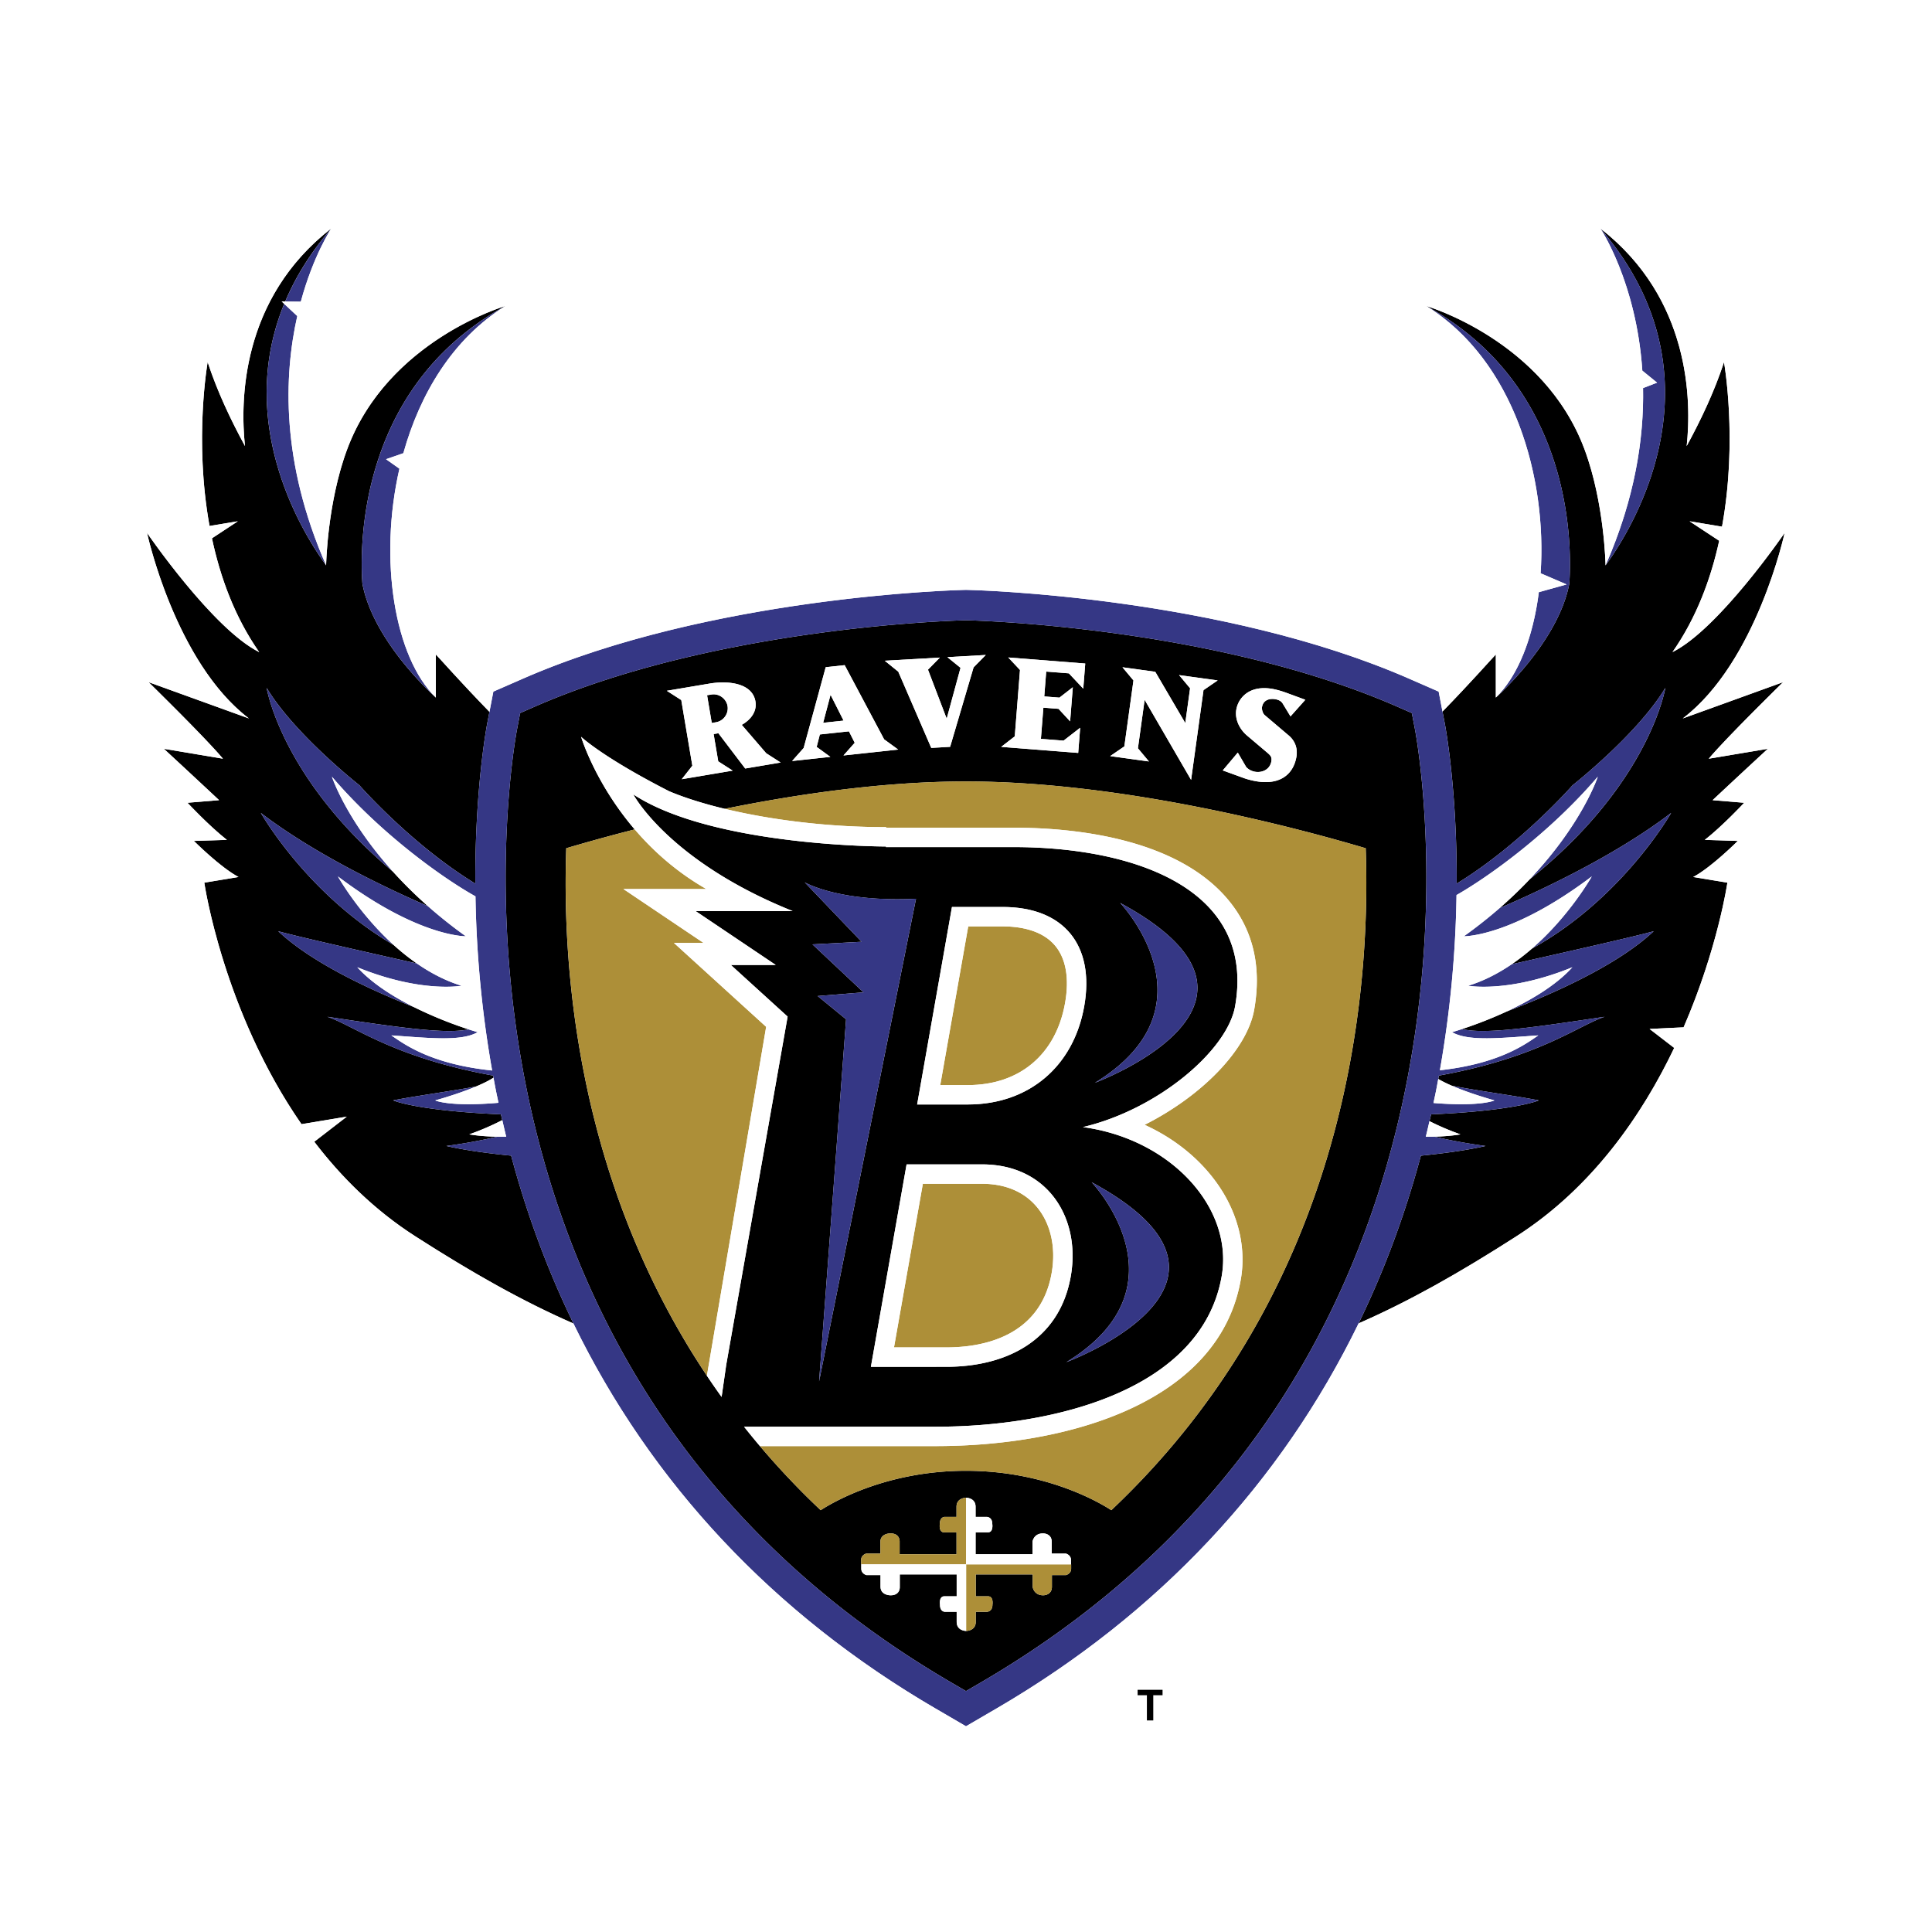
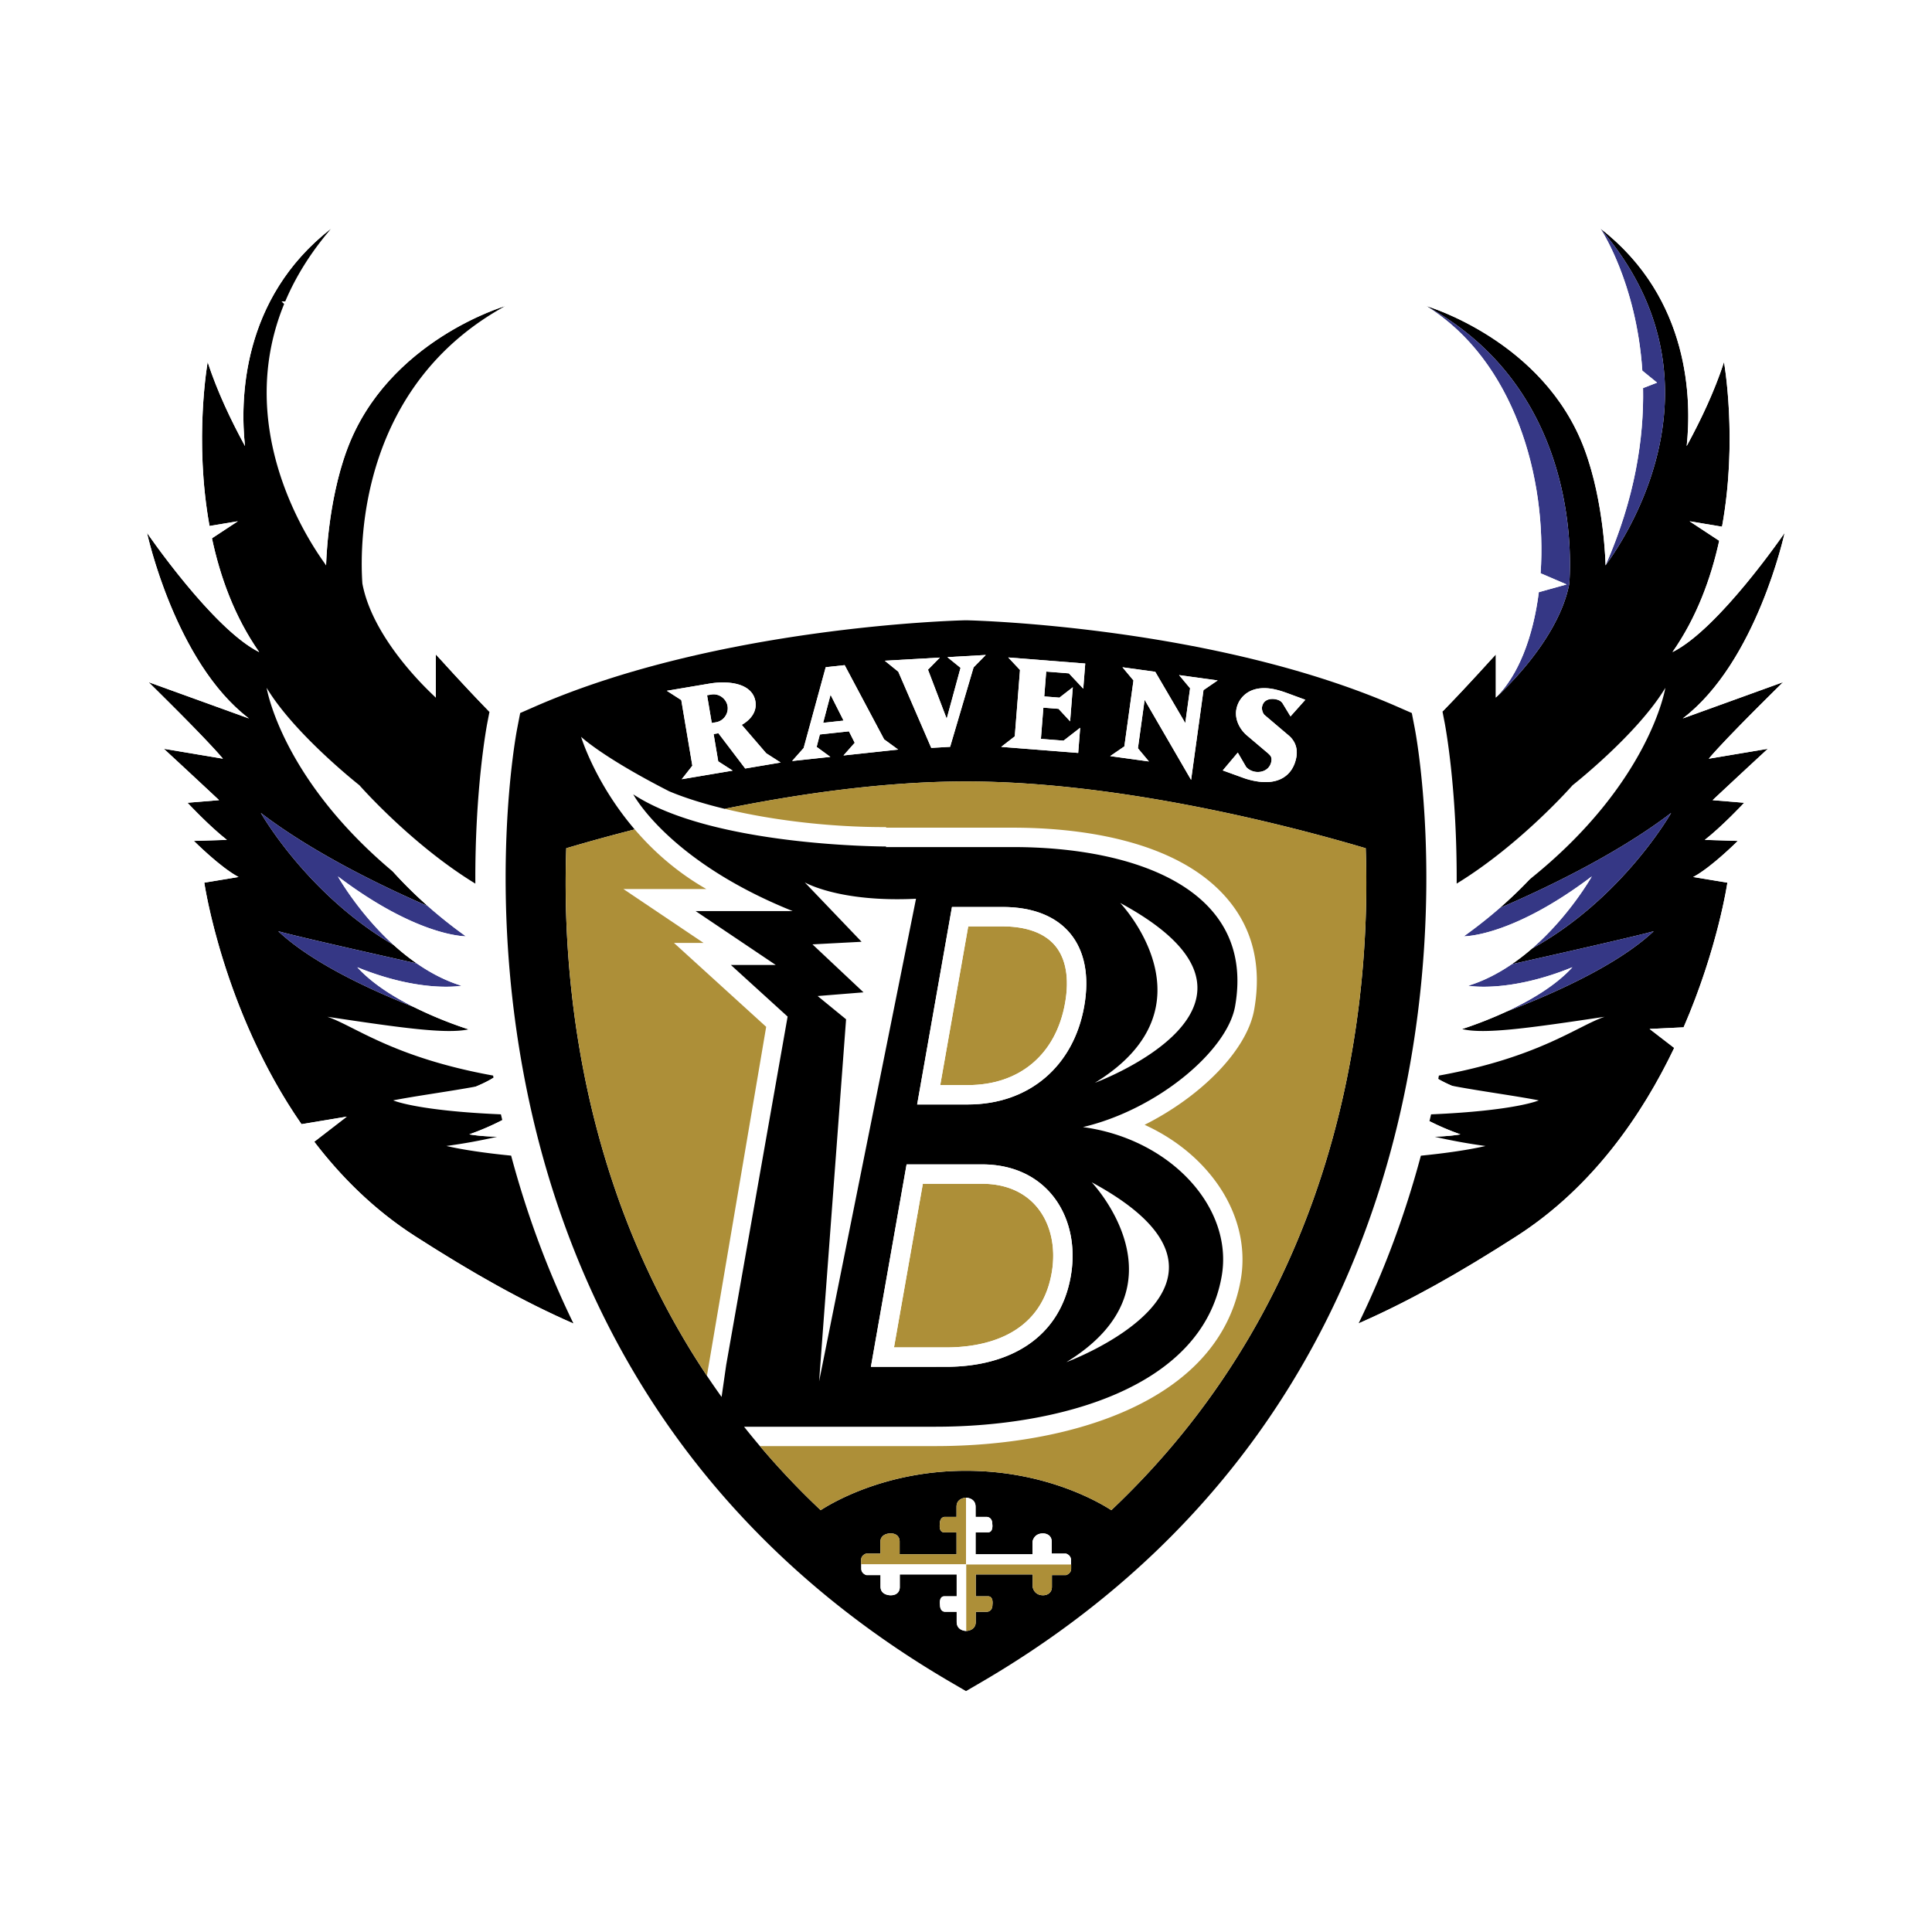
<svg xmlns="http://www.w3.org/2000/svg" width="2500" height="2500" viewBox="0 0 192.756 192.756">
  <g fill-rule="evenodd" clip-rule="evenodd">
-     <path fill="#fff" d="M0 0h192.756v192.756H0V0z" />
-     <path d="M115.062 171.648h-.636v-2.515h-.926v-.541h2.488v.541h-.926v2.515z" />
    <path d="M165.328 38.177l-1.4.542c.096 5.009-.801 10.998-3.74 17.685 2.848-3.886 12.068-18.98-.514-33.606 0 0 3.592 5.344 4.182 14.181l1.472 1.198zM153.707 57.195l2.596 1.115-2.773.771c-.572 4.513-2.066 8.356-4.289 10.514 0 0 6.234-5.488 7.33-11.375.316-4.549.021-19.859-14.264-27.688 8.787 5.467 12.045 17.166 11.4 26.663zM146.482 98.348s4.021.752 10.395-1.845c-1.701 1.87-4.279 3.36-6.609 4.438 4.48-1.701 11.066-4.592 14.725-8.035-1.721.491-9.668 2.286-14.162 3.292-1.319.9-2.772 1.663-4.349 2.15zM152.838 94.645c9.076-5.025 13.891-13.54 13.891-13.54-5.658 4.326-13.273 7.849-17.105 9.487a47.84 47.84 0 0 1-3.574 2.82s4.738.095 12.764-5.972c-.002.001-2.21 3.94-5.976 7.205zM46.479 93.413a47.103 47.103 0 0 1-3.787-3.008c-3.952-1.709-11.218-5.131-16.668-9.299 0 0 4.59 8.118 13.256 13.18-3.516-3.188-5.566-6.844-5.566-6.844 8.025 6.065 12.765 5.971 12.765 5.971zM35.649 96.503c6.375 2.597 10.395 1.845 10.395 1.845-1.619-.5-3.111-1.293-4.458-2.225-4.544-1.018-12.148-2.737-13.827-3.216 3.355 3.158 9.174 5.851 13.572 7.587-2.065-1.031-4.205-2.367-5.682-3.991z" fill="#fff" />
-     <path d="M143.496 107.65l.064-.34c10-1.812 13.859-4.975 16.535-5.867-7.479 1.119-12.01 1.766-14.221 1.223-.627.207-1.004.312-1.004.312 1.65.955 4.873.576 8.605.324-1.383.961-3.998 2.832-9.818 3.479a109.806 109.806 0 0 0 1.66-17.481c3.244-1.847 9.316-6.211 14.096-11.812 0 0-1.535 4.7-6.824 10.267 12.045-9.629 13.561-19.129 13.561-19.129-2.777 4.628-9.258 9.719-9.258 9.719s-5.176 5.912-11.561 9.812c.047-9.398-1.115-15.613-1.193-16.025l-.221-1.141-.382-1.991-2.922-1.278c-18.717-8.188-43.066-8.844-44.094-8.868l-.141-.003-.141.003c-1.027.024-25.377.679-44.093 8.868L49.222 69l-.389 2.018-.215 1.113c-.079.412-1.241 6.629-1.194 16.028-6.388-3.9-11.566-9.815-11.566-9.815s-6.48-5.091-9.256-9.719c0 0 1.439 9.005 12.627 18.366-4.719-5.226-6.116-9.503-6.116-9.503 4.896 5.737 11.147 10.177 14.326 11.942.083 5.075.526 10.988 1.662 17.375-5.98-.621-8.649-2.529-10.051-3.502 3.732.252 6.955.631 8.606-.324 0 0-.339-.096-.904-.279-2.257.488-6.761-.156-14.096-1.256 2.676.893 6.535 4.055 16.541 5.867l.039.211c.073.396.145.791.224 1.191.087.441.183.875.275 1.312-4.902.426-6.312-.236-6.312-.236 1.627-.463 3.009-.943 4.071-1.389-2.54.475-6.167.965-8.266 1.385 0 0 2.323 1.033 10.749 1.393.043.193.091.383.136.576.127.557.257 1.113.393 1.666-.303 0-.598-.002-.885-.01a55.796 55.796 0 0 1-5.085.924c1.609.373 3.899.715 6.459.967 1.575 5.881 3.652 11.475 6.221 16.75 7.764 15.939 19.977 28.99 36.105 38.398l3.057 1.783 3.058-1.783c16.135-9.41 28.35-22.469 36.113-38.416 2.566-5.27 4.641-10.857 6.213-16.732 2.557-.252 4.846-.594 6.453-.967a55.846 55.846 0 0 1-5.107-.93c-.277.01-.562.014-.857.016.129-.518.25-1.039.369-1.562.053-.227.109-.451.16-.68 8.422-.359 10.744-1.393 10.744-1.393-2.217-.443-6.135-.965-8.68-1.465 1.084.467 2.537.979 4.26 1.469 0 0-1.365.643-6.086.256.094-.443.191-.885.279-1.332.07-.356.133-.709.199-1.063zm-3.176.477c-2.258 11.451-6.389 21.941-12.279 31.182-7.369 11.561-17.508 21.156-30.135 28.521l-1.528.891-1.528-.891c-12.626-7.365-22.765-16.961-30.135-28.521-5.891-9.24-10.022-19.73-12.28-31.182-3.833-19.437-.963-34.777-.839-35.421l.302-1.566 1.46-.64c18.175-7.951 41.945-8.59 42.948-8.614l.071-.001.071.001c1.002.024 24.774.663 42.948 8.614l1.461.64.303 1.566c.123.644 2.994 15.984-.84 35.421z" fill="#fff" />
+     <path d="M143.496 107.65l.064-.34c10-1.812 13.859-4.975 16.535-5.867-7.479 1.119-12.01 1.766-14.221 1.223-.627.207-1.004.312-1.004.312 1.65.955 4.873.576 8.605.324-1.383.961-3.998 2.832-9.818 3.479a109.806 109.806 0 0 0 1.66-17.481c3.244-1.847 9.316-6.211 14.096-11.812 0 0-1.535 4.7-6.824 10.267 12.045-9.629 13.561-19.129 13.561-19.129-2.777 4.628-9.258 9.719-9.258 9.719s-5.176 5.912-11.561 9.812c.047-9.398-1.115-15.613-1.193-16.025l-.221-1.141-.382-1.991-2.922-1.278l-.141-.003-.141.003c-1.027.024-25.377.679-44.093 8.868L49.222 69l-.389 2.018-.215 1.113c-.079.412-1.241 6.629-1.194 16.028-6.388-3.9-11.566-9.815-11.566-9.815s-6.48-5.091-9.256-9.719c0 0 1.439 9.005 12.627 18.366-4.719-5.226-6.116-9.503-6.116-9.503 4.896 5.737 11.147 10.177 14.326 11.942.083 5.075.526 10.988 1.662 17.375-5.98-.621-8.649-2.529-10.051-3.502 3.732.252 6.955.631 8.606-.324 0 0-.339-.096-.904-.279-2.257.488-6.761-.156-14.096-1.256 2.676.893 6.535 4.055 16.541 5.867l.039.211c.073.396.145.791.224 1.191.087.441.183.875.275 1.312-4.902.426-6.312-.236-6.312-.236 1.627-.463 3.009-.943 4.071-1.389-2.54.475-6.167.965-8.266 1.385 0 0 2.323 1.033 10.749 1.393.043.193.091.383.136.576.127.557.257 1.113.393 1.666-.303 0-.598-.002-.885-.01a55.796 55.796 0 0 1-5.085.924c1.609.373 3.899.715 6.459.967 1.575 5.881 3.652 11.475 6.221 16.75 7.764 15.939 19.977 28.99 36.105 38.398l3.057 1.783 3.058-1.783c16.135-9.41 28.35-22.469 36.113-38.416 2.566-5.27 4.641-10.857 6.213-16.732 2.557-.252 4.846-.594 6.453-.967a55.846 55.846 0 0 1-5.107-.93c-.277.01-.562.014-.857.016.129-.518.25-1.039.369-1.562.053-.227.109-.451.16-.68 8.422-.359 10.744-1.393 10.744-1.393-2.217-.443-6.135-.965-8.68-1.465 1.084.467 2.537.979 4.26 1.469 0 0-1.365.643-6.086.256.094-.443.191-.885.279-1.332.07-.356.133-.709.199-1.063zm-3.176.477c-2.258 11.451-6.389 21.941-12.279 31.182-7.369 11.561-17.508 21.156-30.135 28.521l-1.528.891-1.528-.891c-12.626-7.365-22.765-16.961-30.135-28.521-5.891-9.24-10.022-19.73-12.28-31.182-3.833-19.437-.963-34.777-.839-35.421l.302-1.566 1.46-.64c18.175-7.951 41.945-8.59 42.948-8.614l.071-.001.071.001c1.002.024 24.774.663 42.948 8.614l1.461.64.303 1.566c.123.644 2.994 15.984-.84 35.421z" fill="#fff" />
    <path d="M80.287 88.031l5.672 5.93-4.899.258 5.092 4.787-4.576.369 2.836 2.32-2.692 36.125 9.669-48.152c-7.701.374-11.102-1.637-11.102-1.637zM111.762 90.087s9.857 10.364-2.527 17.946c-.001 0 21.232-7.836 2.527-17.946zM108.918 117.955s9.857 10.363-2.527 17.947c0 0 21.232-7.836 2.527-17.947zM29.659 31.533l-1.303-1.219c-4.908 11.963 1.823 22.871 4.182 26.09-4.522-10.286-4.219-18.925-2.879-24.871zM33.051 22.797c-2.093 2.433-3.58 4.879-4.596 7.284l1.556.016c1.26-4.65 3.04-7.3 3.04-7.3zM43.485 69.594c-4.111-3.989-5.724-13.724-3.633-22.834l-1.335-.946 1.727-.601c1.652-5.919 4.925-11.415 10.175-14.682-14.286 7.83-14.581 23.14-14.264 27.689 1.095 5.886 7.33 11.374 7.33 11.374zM145.318 89.3a109.923 109.923 0 0 1-1.66 17.481c5.82-.646 8.436-2.518 9.818-3.479-3.732.252-6.955.631-8.605-.324 0 0 .377-.105 1.004-.312a41.697 41.697 0 0 0 4.393-1.725c2.33-1.078 4.908-2.568 6.609-4.438-6.373 2.597-10.395 1.845-10.395 1.845 1.576-.486 3.029-1.25 4.348-2.149a22.198 22.198 0 0 0 2.008-1.553c3.766-3.265 5.975-7.204 5.975-7.204-8.025 6.066-12.764 5.972-12.764 5.972a47.636 47.636 0 0 0 3.574-2.82c1.1-.958 2.086-1.91 2.967-2.838 5.289-5.567 6.824-10.267 6.824-10.267-4.779 5.6-10.852 9.964-14.096 11.811zM142.25 113.42c.295-.002.58-.006.857-.016 1.008-.029 1.908-.105 2.6-.23a25.864 25.864 0 0 1-3.088-1.316c-.119.523-.24 1.044-.369 1.562zM143.297 108.713c-.088.447-.186.889-.279 1.332 4.721.387 6.086-.256 6.086-.256-1.723-.49-3.176-1.002-4.26-1.469-.551-.238-1-.463-1.348-.67-.066.354-.129.707-.199 1.063zM49.621 113.41c.287.008.582.01.885.01-.136-.553-.266-1.109-.393-1.666-.914.473-2.008.967-3.293 1.42.737.133 1.711.211 2.801.236zM43.422 109.789s1.411.662 6.312.236c-.092-.438-.188-.871-.275-1.312-.079-.4-.151-.795-.224-1.191-.396.262-.985.561-1.742.879-1.061.445-2.444.925-4.071 1.388zM33.113 77.488s1.397 4.277 6.116 9.503a42.924 42.924 0 0 0 3.462 3.414 47.103 47.103 0 0 0 3.787 3.008s-4.739.095-12.765-5.972c0 0 2.051 3.656 5.566 6.844a22.56 22.56 0 0 0 2.306 1.838c1.347.932 2.839 1.725 4.458 2.225 0 0-4.02.752-10.395-1.845 1.478 1.624 3.617 2.96 5.682 3.991a40.77 40.77 0 0 0 5.421 2.205c.565.184.904.279.904.279-1.651.955-4.874.576-8.606.324 1.402.973 4.071 2.881 10.051 3.502a109.761 109.761 0 0 1-1.662-17.375c-3.178-1.764-9.429-6.204-14.325-11.941zM69.076 76.396l-1.059 1.348 5.083-.858-1.441-.925-.46-2.722.477-.081 2.674 3.517 3.537-.597-1.442-.926-2.44-2.833c.926-.525 1.531-1.35 1.365-2.337-.308-1.825-2.689-2.099-4.58-1.78l-.346.058-3.914.661.323.208 1.119.718 1.104 6.549zm1.897-7.104c.773-.13 1.493.425 1.616 1.158.121.718-.376 1.479-1.149 1.609l-.428.072-.467-2.767.428-.072zM79.028 75.926l3.815-.412-1.366-.997.319-1.239 2.902-.313.576 1.143-1.122 1.265 5.457-.588-1.402-1.023-3.936-7.4-1.891.204-2.201 8.062-1.151 1.298zm3.097-3.811l.739-2.795 1.301 2.575-2.04.22zM92.913 74.618l1.882-.108 2.34-7.926 1.217-1.238-3.832.218 1.313 1.064-1.381 5.076-1.867-4.891 1.185-1.207-5.497.314 1.349 1.093 3.291 7.605zM101.244 73.466l-1.353 1.05 7.681.604.198-2.51-1.657 1.285-2.261-.178.246-3.114 1.513.118 1.155 1.247.269-3.401-1.336 1.036-1.513-.119.195-2.48 2.262.178 1.435 1.528.197-2.509-7.681-.605 1.172 1.249-.522 6.621zM118.736 68.669l-.48 3.471-2.996-5.116-3.272-.452 1.098 1.316-.91 6.58-1.414.969 3.867.534-1.098-1.315.668-4.838 4.637 7.991 1.238-8.955 1.201-.823.213-.145-2.847-.394-1.002-.138 1.097 1.315zM123.355 70.75c-.191.982.307 2.006 1.082 2.651l2.086 1.766c.199.194.408.342.316.819-.16.818-.953 1.143-1.658 1.005a1.576 1.576 0 0 1-.844-.458l-.842-1.446-1.5 1.778 1.936.701c.395.154.832.27 1.24.35 2.455.478 3.822-.601 4.158-2.327.229-1.176-.363-1.894-.787-2.239l-2.363-2.005c-.189-.161-.314-.571-.264-.824.146-.76.861-.852 1.354-.756.344.067.555.201.688.396l.797 1.313 1.102-1.235.377-.423-1.871-.688a9.23 9.23 0 0 0-1.303-.377c-.883-.172-1.596-.099-2.15.123a2.52 2.52 0 0 0-1.554 1.876zM97.979 116.172H90.45l-3.561 20.193h7.528c5.999 0 11.288-2.646 12.411-9.018 1.022-5.783-2.264-11.175-8.849-11.175zm6.945 10.84c-1.137 6.455-7.07 7.42-10.506 7.42h-5.224l2.879-16.326h5.906c2.309 0 4.199.797 5.463 2.305 1.39 1.655 1.931 4.062 1.482 6.601z" fill="#fff" />
    <path d="M123.789 127.684c.584-3.318-.299-6.795-2.486-9.789-1.77-2.42-4.232-4.361-7.107-5.672 5.617-2.822 10.221-7.436 10.936-11.494.76-4.309-.123-8.003-2.623-10.983-5.232-6.236-15.664-7.167-21.418-7.167H88.407v-.058c-5.591.016-11.393-.689-16.102-1.825-2.104-.508-3.992-1.1-5.542-1.753-6.683-3.413-8.786-5.434-8.786-5.434s1.375 4.591 5.35 9.24c1.807 2.114 4.151 4.24 7.148 5.952H62.2l7.991 5.375h-2.953l9.2 8.371-5.91 34.803-.001.006c.474.707.962 1.414 1.467 2.117l.461-3.205 6.126-34.742-5.663-5.152h4.477l-7.992-5.375h9.683C66.694 85.921 63.179 79.25 63.179 79.25c7.929 5.221 25.23 5.205 25.23 5.205l-.029.058h12.709c11.998 0 24.211 4.117 22.137 15.88-.777 4.41-7.695 10.291-15.182 12.057 8.732 1.176 15.051 8.037 13.84 14.898-1.988 11.271-16.523 14.996-28.522 14.996H74.235a77.528 77.528 0 0 0 1.584 1.934h17.543c13.294-.001 28.271-4.36 30.427-16.594z" fill="#fff" />
    <path d="M91.504 110.193h5.057c6.116 0 10.556-3.822 11.61-9.801 1.07-6.078-2.02-9.901-8.137-9.901h-5.057l-3.473 19.702zm8.531-17.768c1.652 0 3.9.333 5.232 1.92 1.084 1.292 1.43 3.268.998 5.711-.904 5.137-4.533 8.203-9.704 8.203h-2.753L96.6 92.425h3.435zM96.391 156.074H85.93v.436c0 .504.51.637.51.637h1.411v1.158c0 .873 1.003.857 1.003.857.986 0 .918-.84.918-.84v-1.242h5.677v2.182h-1.224c-.578 0-.441.84-.441.84 0 .771.543.705.543.705h1.122v1.006c0 .883.896.906.943.906v-6.645h-.001zM96.391 156.074h10.462v-.438c0-.504-.51-.637-.51-.637h-1.41v-1.158c0-.873-.867-.855-.867-.855-.951 0-1.055.838-1.055.838v1.242h-5.676v-2.182h1.225c.576 0 .441-.838.441-.838 0-.705-.545-.705-.545-.705h-1.121v-1.008c0-.906-.952-.906-.952-.906v6.646h.008v.001z" fill="#fff" />
    <path d="M178.943 70.353l5.309-7.583-6.824 2.275c3.758-8.318 4.93-19.338 4.928-19.337l-7.203 5.309c1.797-11.195-1.137-26.92-1.137-26.92l-3.414 8.341c-4.17-13.27-17.82-16.304-17.82-16.304s8.891 12.605 7.289 24.123c-7.92-15.149-27.385-13.886-27.385-13.886l9.1 6.825c10.238 10.617 8.605 19.094 8.162 25.949l-3.473 3.472c-.168.168-.379.4-.883.954-.5.551-.988 1.08-1.471 1.598l-2.104-.92c-19.393-8.484-44.582-9.162-45.64-9.186-1.058.024-26.246.702-45.639 9.186l-2.104.92c-.481-.519-.969-1.047-1.47-1.598-.504-.554-.715-.786-.884-.954l-3.472-3.472c-.444-6.855-2.076-15.333 8.161-25.949l9.1-6.825s-19.463-1.264-27.384 13.886c-1.602-11.518 7.289-24.123 7.289-24.123s-13.65 3.034-17.821 16.304l-3.413-8.341s-2.933 15.725-1.137 26.92l-7.205-5.309c0-.001 1.17 11.02 4.93 19.337L8.504 62.77l5.309 7.583h-4.93l6.825 7.204-4.984-.6 3.092 3.324 2.58 5.919.349 2.407c.152 1.051 3.948 25.875 22.764 37.938 5.457 3.498 10.3 6.234 15.024 8.4 8.107 16.049 20.606 29.221 36.992 38.779l4.853 2.898 4.853-2.898c16.387-9.559 28.885-22.73 36.992-38.779 4.725-2.166 9.566-4.902 15.023-8.4 18.818-12.062 22.613-36.887 22.766-37.938l.35-2.407 2.58-5.919 3.09-3.324-4.982.6 6.824-7.204h-4.931zm-8.459 5.343l5.895-.99s-3.689 3.407-5.512 5.126l3.152.26s-2.141 2.301-3.934 3.703l3.297.103s-2.66 2.661-4.453 3.6l3.412.565s-.953 6.562-4.369 14.433l-3.393.162 2.457 1.893c-3.188 6.67-8.152 13.93-15.754 18.801-5.668 3.635-10.666 6.465-15.734 8.682-7.764 15.947-19.979 29.006-36.113 38.416l-3.058 1.783-3.057-1.783c-16.128-9.408-28.342-22.459-36.105-38.398-5.082-2.221-10.092-5.055-15.775-8.699-4.077-2.613-7.394-5.912-10.087-9.439l3.245-2.504-4.518.752c-7.84-11.295-9.698-24.097-9.698-24.097l3.414-.565c-1.793-.938-4.455-3.6-4.455-3.6l3.297-.103c-1.793-1.402-3.934-3.703-3.934-3.703l3.152-.26c-1.822-1.719-5.511-5.126-5.511-5.126l5.895.99c-1.736-2.083-7.417-7.637-7.417-7.637l10.012 3.621c-7.385-5.624-10.166-18.515-10.166-18.515s6.572 9.605 11.192 11.896c-2.45-3.501-3.891-7.485-4.714-11.354l2.582-1.7-2.824.471c-1.564-8.63-.186-16.354-.186-16.354.956 2.929 2.313 5.79 3.725 8.379-.486-4.465-.409-14.709 8.607-21.705 0 0-1.78 2.649-3.04 7.3l-1.556-.016-.352-.003.252.236 1.303 1.219c-1.34 5.946-1.643 14.585 2.879 24.871 0 0 .103-6.211 2.101-11.581 4.044-10.869 15.78-14.291 15.78-14.291-5.25 3.267-8.523 8.763-10.175 14.682l-1.727.601 1.335.946c-2.09 9.11-.478 18.846 3.633 22.834v-4.297c.375.375 2.44 2.732 5.349 5.721L49.222 69l2.921-1.278c18.716-8.188 43.066-8.844 44.093-8.868l.141-.003.141.003c1.028.024 25.377.679 44.094 8.868L143.535 69l.383 1.991c2.895-2.975 4.947-5.319 5.322-5.693v4.297c2.223-2.158 3.717-6 4.289-10.514l2.773-.771-2.596-1.115c.645-9.497-2.613-21.196-11.4-26.663 0 0 11.736 3.422 15.779 14.291 1.998 5.37 2.102 11.581 2.102 11.581 2.939-6.687 3.836-12.675 3.74-17.685l1.4-.542-1.473-1.199c-.59-8.836-4.182-14.181-4.182-14.181 9.016 6.996 9.094 17.24 8.607 21.705 1.412-2.589 2.77-5.45 3.725-8.379 0 0 1.385 7.765-.199 16.423l-3.238-.54 2.957 1.946c-.832 3.791-2.264 7.68-4.662 11.107 4.621-2.29 11.191-11.896 11.191-11.896s-2.779 12.892-10.164 18.515l10.012-3.621c.001.002-5.68 5.556-7.417 7.639z" fill="#fff" />
    <path d="M177.902 68.059L167.89 71.68c7.385-5.624 10.164-18.515 10.164-18.515s-6.57 9.605-11.191 11.896c2.398-3.427 3.83-7.316 4.662-11.107l-2.957-1.946 3.238.54c1.584-8.658.199-16.423.199-16.423-.955 2.929-2.312 5.79-3.725 8.379.486-4.465.408-14.709-8.607-21.705 12.582 14.626 3.361 29.721.514 33.606 0 0-.104-6.211-2.102-11.581-4.043-10.869-15.779-14.291-15.779-14.291 14.285 7.829 14.58 23.139 14.264 27.688-1.096 5.886-7.33 11.375-7.33 11.375v-4.297c-.375.374-2.428 2.718-5.322 5.693l.221 1.141c.078.412 1.24 6.627 1.193 16.025 6.385-3.9 11.561-9.812 11.561-9.812s6.48-5.091 9.258-9.719c0 0-1.516 9.5-13.561 19.129a43.544 43.544 0 0 1-2.967 2.838c3.832-1.639 11.447-5.162 17.105-9.487 0 0-4.814 8.515-13.891 13.54a22.198 22.198 0 0 1-2.008 1.553c4.494-1.006 12.441-2.8 14.162-3.292-3.658 3.443-10.244 6.333-14.725 8.035a41.973 41.973 0 0 1-4.393 1.725c2.211.543 6.742-.104 14.221-1.223-2.676.893-6.535 4.055-16.535 5.867l-.064.34c.348.207.797.432 1.348.67 2.545.5 6.463 1.021 8.68 1.465 0 0-2.322 1.033-10.744 1.393-.051.229-.107.453-.16.68.871.441 1.896.896 3.088 1.316-.691.125-1.592.201-2.6.23a55.91 55.91 0 0 0 5.107.93c-1.607.373-3.896.715-6.453.967-1.572 5.875-3.646 11.463-6.213 16.732 5.068-2.217 10.066-5.047 15.734-8.682 7.602-4.871 12.566-12.131 15.754-18.801l-2.457-1.893 3.393-.162c3.416-7.871 4.369-14.433 4.369-14.433l-3.412-.565c1.793-.938 4.453-3.6 4.453-3.6l-3.297-.103c1.793-1.402 3.934-3.703 3.934-3.703l-3.152-.26c1.822-1.719 5.512-5.126 5.512-5.126l-5.895.99c1.737-2.084 7.418-7.638 7.418-7.638zM44.536 114.334a55.732 55.732 0 0 0 5.085-.924c-1.09-.025-2.064-.104-2.801-.236a25.843 25.843 0 0 0 3.293-1.42c-.044-.193-.093-.383-.136-.576-8.426-.359-10.749-1.393-10.749-1.393 2.099-.42 5.726-.91 8.266-1.385.756-.318 1.346-.617 1.742-.879l-.039-.211c-10.005-1.812-13.865-4.975-16.541-5.867 7.335 1.1 11.838 1.744 14.096 1.256a40.825 40.825 0 0 1-5.421-2.205c-4.398-1.736-10.217-4.43-13.572-7.587 1.679.479 9.283 2.198 13.827 3.216a22.921 22.921 0 0 1-2.306-1.838c-8.667-5.062-13.256-13.18-13.256-13.18 5.45 4.168 12.716 7.59 16.668 9.299a42.923 42.923 0 0 1-3.462-3.414c-11.188-9.36-12.627-18.366-12.627-18.366 2.776 4.628 9.256 9.719 9.256 9.719s5.179 5.915 11.566 9.815c-.047-9.399 1.115-15.616 1.194-16.028l.215-1.113c-2.908-2.988-4.974-5.346-5.349-5.721v4.297s-6.234-5.488-7.33-11.375c-.317-4.549-.021-19.859 14.264-27.688 0 0-11.736 3.422-15.78 14.291-1.998 5.37-2.101 11.581-2.101 11.581-2.359-3.219-9.09-14.127-4.182-26.09l-.252-.236.352.003c1.016-2.405 2.503-4.852 4.596-7.284-9.016 6.996-9.093 17.24-8.607 21.705-1.412-2.589-2.769-5.45-3.725-8.379 0 0-1.378 7.724.186 16.354l2.824-.471-2.582 1.7c.823 3.868 2.264 7.852 4.714 11.354-4.62-2.29-11.192-11.896-11.192-11.896s2.78 12.892 10.166 18.515l-10.012-3.621s5.682 5.554 7.417 7.637l-5.895-.99s3.689 3.407 5.511 5.126l-3.152.26s2.141 2.301 3.934 3.703l-3.297.103s2.661 2.661 4.455 3.6l-3.414.565s1.858 12.802 9.698 24.097l4.518-.752-3.245 2.504c2.693 3.527 6.011 6.826 10.087 9.439 5.683 3.645 10.693 6.479 15.775 8.699-2.569-5.275-4.646-10.869-6.221-16.75-2.56-.248-4.85-.59-6.459-.963z" />
    <path d="M141.16 72.706l-.303-1.566-1.461-.64c-18.174-7.951-41.945-8.59-42.948-8.614l-.071-.001-.071.001c-1.002.024-24.773.663-42.948 8.614l-1.46.64-.302 1.566c-.124.644-2.994 15.984.839 35.421 2.257 11.451 6.389 21.941 12.28 31.182 7.37 11.561 17.508 21.156 30.135 28.521l1.528.891 1.528-.891c12.627-7.365 22.766-16.961 30.135-28.521 5.891-9.24 10.021-19.73 12.279-31.182 3.834-19.437.963-34.777.84-35.421zm-14.101-3.954c.459.089.906.238 1.303.377l1.871.688-.377.423-1.102 1.235-.797-1.313c-.133-.195-.344-.33-.688-.396-.492-.096-1.207-.003-1.354.756-.051.252.074.663.264.824l2.363 2.005c.424.346 1.016 1.063.787 2.239-.336 1.727-1.703 2.805-4.158 2.327a7.39 7.39 0 0 1-1.24-.35l-1.936-.701 1.5-1.778.842 1.446c.195.209.484.389.844.458.705.137 1.498-.187 1.658-1.005.092-.477-.117-.625-.316-.819l-2.086-1.766c-.775-.646-1.273-1.669-1.082-2.651a2.52 2.52 0 0 1 1.553-1.876c.555-.222 1.268-.295 2.151-.123zm-5.571-.866l-.213.145-1.201.824-1.238 8.955-4.637-7.991-.668 4.838 1.098 1.315-3.867-.535 1.414-.968.91-6.581-1.098-1.315 3.271.452 2.996 5.116.48-3.47-1.098-1.315 1.002.138 2.849.392zm-15.789 1.717l1.336-1.036-.27 3.401-1.154-1.247-1.514-.119-.246 3.114 2.262.178 1.656-1.285-.197 2.51-7.682-.604 1.354-1.049.521-6.622-1.172-1.249 7.682.604-.197 2.509-1.436-1.528-2.262-.178-.195 2.479 1.514.122zM84.7 72.966l-2.902.313-.319 1.239 1.366.997-3.815.412 1.153-1.299 2.201-8.062 1.891-.204 3.936 7.4 1.402 1.023-5.457.588 1.122-1.265-.578-1.142zm3.573-7.046l5.497-.313-1.185 1.207 1.866 4.891 1.382-5.076-1.314-1.064 3.832-.218-1.217 1.239-2.34 7.926-1.882.107-3.291-7.605-1.348-1.094zm-17.83 2.339l.346-.058c1.891-.319 4.272-.045 4.58 1.78.167.987-.438 1.812-1.365 2.337l2.44 2.833 1.442.926-3.537.597-2.674-3.517-.477.081.46 2.722 1.441.925-5.083.858 1.059-1.348-1.104-6.55-1.119-.718-.323-.208 3.914-.66zm24.989 86.807v-2.182h-1.224c-.578 0-.442-.838-.442-.838 0-.773.543-.705.543-.705h1.122v-1.008c0-.906.952-.906.952-.906s.952 0 .952.906v1.008h1.121s.545 0 .545.705c0 0 .135.838-.441.838h-1.225v2.182h5.676v-1.242s.104-.838 1.055-.838c0 0 .867-.018.867.855V155h1.41s.51.133.51.637v.438h.016v.436c0 .504-.51.637-.51.637h-1.41v1.158c0 .873-.867.857-.867.857-.951 0-1.053-.84-1.053-.84v-1.242h-5.678v2.182h1.225c.578 0 .441.84.441.84 0 .705-.545.705-.545.705h-1.121v1.006c0 .906-.952.906-.952.906h-.009c-.047 0-.943-.023-.943-.906v-1.006h-1.122s-.543.066-.543-.705c0 0-.137-.84.441-.84h1.224v-2.182H89.77v1.242s.068.84-.918.84c0 0-1.003.016-1.003-.857v-1.158H86.44s-.51-.133-.51-.637v-.436h-.016v-.438c0-.504.51-.637.51-.637h1.411v-1.158c0-.873 1.003-.855 1.003-.855.986 0 .918.838.918.838v1.242h5.676v-.001zm15.445-4.394c-1.246-.809-6.578-3.932-14.499-3.932-7.92 0-13.252 3.123-14.499 3.932h-.002c-.026-.025-.052-.051-.078-.074l-.322-.309c-.462-.441-.92-.887-1.366-1.336l-.006-.006a70.14 70.14 0 0 1-1.318-1.361l-.299-.314a91.034 91.034 0 0 1-1.391-1.521 89.555 89.555 0 0 1-1.096-1.258l-.182-.215a75.742 75.742 0 0 1-1.584-1.934h19.127c11.999 0 26.534-3.725 28.522-14.996 1.211-6.861-5.107-13.723-13.84-14.898 7.486-1.766 14.404-7.646 15.182-12.057 2.074-11.763-10.139-15.88-22.137-15.88H88.38l.029-.058s-17.301.016-25.23-5.205c0 0 3.515 6.671 15.907 11.649h-9.683l7.992 5.375h-4.477l5.663 5.152-6.126 34.742-.461 3.205a77.374 77.374 0 0 1-1.467-2.117c-.176-.266-.352-.529-.524-.795-.073-.111-.144-.223-.216-.334a86.798 86.798 0 0 1-.902-1.432c-.004-.006-.007-.014-.011-.018a94.509 94.509 0 0 1-1.063-1.793c-.277-.48-.548-.961-.813-1.443l-.09-.166a71.267 71.267 0 0 1-.709-1.332l-.163-.312a88.16 88.16 0 0 1-.725-1.439l-.125-.26c-.209-.43-.413-.861-.613-1.293l-.124-.264a76.232 76.232 0 0 1-.646-1.445l-.131-.303a104.667 104.667 0 0 1-.633-1.504 79.35 79.35 0 0 1-.574-1.451l-.124-.322a78.363 78.363 0 0 1-.543-1.459c-.176-.49-.345-.979-.51-1.465-.036-.107-.073-.213-.108-.32-.161-.48-.318-.961-.469-1.438-.014-.047-.027-.092-.042-.137a81.477 81.477 0 0 1-.408-1.34l-.086-.289a88.972 88.972 0 0 1-.799-2.919l-.062-.24a85.928 85.928 0 0 1-.726-3.103c-.1-.463-.195-.922-.286-1.381l-.056-.285a87.881 87.881 0 0 1-.497-2.746l-.045-.271a100.39 100.39 0 0 1-.21-1.344l-.012-.084c-.062-.426-.122-.85-.178-1.27l-.031-.232c-.057-.438-.111-.871-.162-1.303l-.019-.168a105.14 105.14 0 0 1-.13-1.189l-.019-.178a99.846 99.846 0 0 1-.448-13.56 184.68 184.68 0 0 1 6.83-1.878c-3.975-4.649-5.35-9.24-5.35-9.24s2.103 2.021 8.786 5.434c1.55.653 3.438 1.245 5.542 1.753 7.33-1.484 15.919-2.731 24.072-2.731 15.728 0 33.081 4.645 39.882 6.664.542 15.365-2.101 44.045-25.38 66.041zm-12.898-34.5c6.586 0 9.871 5.393 8.85 11.176-1.123 6.371-6.412 9.018-12.411 9.018H86.89l3.561-20.193h7.528v-.001zm-6.475-5.979l3.474-19.702h5.057c6.117 0 9.207 3.823 8.137 9.901-1.055 5.979-5.494 9.801-11.61 9.801h-5.058zm17.414 7.762c18.705 10.111-2.527 17.947-2.527 17.947 12.384-7.584 2.527-17.947 2.527-17.947zM81.721 137.82l2.692-36.125-2.836-2.32 4.576-.369-5.092-4.787 4.899-.258-5.672-5.93s3.401 2.011 11.103 1.638l-9.67 48.151zm30.041-47.733c18.705 10.11-2.527 17.946-2.527 17.946 12.384-7.582 2.527-17.946 2.527-17.946z" />
    <path d="M82.125 72.115l2.04-.22-1.301-2.575-.739 2.795zM71.44 72.059a1.418 1.418 0 0 0 1.149-1.609c-.124-.733-.843-1.288-1.616-1.158l-.428.072.467 2.767.428-.072z" />
    <path d="M96.378 77.964c-8.153 0-16.742 1.248-24.072 2.731 4.709 1.136 10.511 1.841 16.102 1.825v.058h12.683c5.754 0 16.186.931 21.418 7.167 2.5 2.979 3.383 6.674 2.623 10.983-.715 4.059-5.318 8.672-10.936 11.494 2.875 1.311 5.338 3.252 7.107 5.672 2.188 2.994 3.07 6.471 2.486 9.789-2.156 12.234-17.133 16.594-30.426 16.594H75.819l.182.215c.359.42.724.84 1.096 1.258l.146.166a85.93 85.93 0 0 0 2.862 3.03l.006.006c.446.449.904.895 1.366 1.336.106.104.213.205.322.309l.08.074c1.247-.809 6.579-3.932 14.499-3.932 7.921 0 13.253 3.123 14.499 3.932 23.279-21.996 25.922-50.676 25.383-66.043-6.801-2.019-24.155-6.664-39.882-6.664z" fill="#ad8f38" />
    <path d="M97.979 118.105h-5.906l-2.879 16.326h5.224c3.436 0 9.37-.965 10.506-7.42.449-2.539-.092-4.945-1.482-6.602-1.264-1.507-3.155-2.304-5.463-2.304zM93.808 108.26h2.753c5.171 0 8.8-3.066 9.704-8.203.432-2.443.086-4.419-.998-5.711-1.332-1.586-3.58-1.92-5.232-1.92H96.6l-2.792 15.834zM57.095 99.555l.019.168c.051.432.104.865.162 1.303l.031.232a89.876 89.876 0 0 0 .4 2.698l.045.271c.149.904.314 1.82.497 2.746l.056.285c.091.459.187.918.286 1.381l.033.15c.093.428.189.857.29 1.287l.062.268a81.141 81.141 0 0 0 .801 3.141c.128.471.263.943.401 1.416l.086.289c.132.445.268.893.408 1.34l.042.137c.151.477.308.957.469 1.438.035.107.072.213.108.32.166.486.334.975.51 1.465.175.486.357.973.543 1.459l.124.322c.186.484.376.967.574 1.451l.074.178c.182.441.368.883.559 1.326.043.102.087.201.131.303.209.482.425.963.646 1.445l.124.264c.2.432.404.863.613 1.293l.125.26c.235.479.478.959.725 1.439l.163.312c.231.445.467.889.709 1.332l.09.166a79.956 79.956 0 0 0 1.008 1.779c.284.484.571.971.868 1.457.004.004.007.012.011.018.293.477.596.955.902 1.432.072.111.143.223.216.334.171.264.35.525.525.789l5.91-34.803-9.2-8.371h2.953L62.2 88.701h8.276c-2.997-1.712-5.342-3.837-7.148-5.952a182.709 182.709 0 0 0-6.83 1.878c-.134 3.806-.072 8.427.448 13.56l.019.178c.04.395.084.791.13 1.19zM95.432 150.334v1.008H94.31s-.543-.068-.543.705c0 0-.136.838.442.838h1.224v2.182h-5.677v-1.242s.068-.838-.918-.838c0 0-1.003-.018-1.003.855V155h-1.411s-.51.133-.51.637v.438h.016v-.004.004h10.454v-6.646c0-.001-.952-.001-.952.905zM96.391 156.074v6.645h.009s.952 0 .952-.906v-1.006h1.121s.545 0 .545-.705c0 0 .137-.84-.441-.84h-1.225v-2.182h5.678v1.242s.102.84 1.053.84c0 0 .867.016.867-.857v-1.158h1.41s.51-.133.51-.637v-.436h-.016v.002-.002H96.391z" fill="#ad8f38" />
    <path d="M165.328 38.177l-1.4.542c.096 5.009-.801 10.998-3.74 17.685 2.848-3.886 12.068-18.98-.514-33.606 0 0 3.592 5.344 4.182 14.181l1.472 1.198zM153.707 57.195l2.596 1.115-2.773.771c-.572 4.513-2.066 8.356-4.289 10.514 0 0 6.234-5.488 7.33-11.375.316-4.549.021-19.859-14.264-27.688 8.787 5.467 12.045 17.166 11.4 26.663zM146.482 98.348s4.021.752 10.395-1.845c-1.701 1.87-4.279 3.36-6.609 4.438 4.48-1.701 11.066-4.592 14.725-8.035-1.721.491-9.668 2.286-14.162 3.292-1.319.9-2.772 1.663-4.349 2.15zM152.838 94.645c9.076-5.025 13.891-13.54 13.891-13.54-5.658 4.326-13.273 7.849-17.105 9.487a47.84 47.84 0 0 1-3.574 2.82s4.738.095 12.764-5.972c-.002.001-2.21 3.94-5.976 7.205zM46.479 93.413a47.103 47.103 0 0 1-3.787-3.008c-3.952-1.709-11.218-5.131-16.668-9.299 0 0 4.59 8.118 13.256 13.18-3.516-3.188-5.566-6.844-5.566-6.844 8.025 6.065 12.765 5.971 12.765 5.971zM35.649 96.503c6.375 2.597 10.395 1.845 10.395 1.845-1.619-.5-3.111-1.293-4.458-2.225-4.544-1.018-12.148-2.737-13.827-3.216 3.355 3.158 9.174 5.851 13.572 7.587-2.065-1.031-4.205-2.367-5.682-3.991z" fill="#353785" />
-     <path d="M143.496 107.65l.064-.34c10-1.812 13.859-4.975 16.535-5.867-7.479 1.119-12.01 1.766-14.221 1.223-.627.207-1.004.312-1.004.312 1.65.955 4.873.576 8.605.324-1.383.961-3.998 2.832-9.818 3.479a109.806 109.806 0 0 0 1.66-17.481c3.244-1.847 9.316-6.211 14.096-11.812 0 0-1.535 4.7-6.824 10.267 12.045-9.629 13.561-19.129 13.561-19.129-2.777 4.628-9.258 9.719-9.258 9.719s-5.176 5.912-11.561 9.812c.047-9.398-1.115-15.613-1.193-16.025l-.221-1.141-.382-1.991-2.922-1.278c-18.717-8.188-43.066-8.844-44.094-8.868l-.141-.003-.141.003c-1.027.024-25.377.679-44.093 8.868L49.222 69l-.389 2.018-.215 1.113c-.079.412-1.241 6.629-1.194 16.028-6.388-3.9-11.566-9.815-11.566-9.815s-6.48-5.091-9.256-9.719c0 0 1.439 9.005 12.627 18.366-4.719-5.226-6.116-9.503-6.116-9.503 4.896 5.737 11.147 10.177 14.326 11.942.083 5.075.526 10.988 1.662 17.375-5.98-.621-8.649-2.529-10.051-3.502 3.732.252 6.955.631 8.606-.324 0 0-.339-.096-.904-.279-2.257.488-6.761-.156-14.096-1.256 2.676.893 6.535 4.055 16.541 5.867l.039.211c.073.396.145.791.224 1.191.087.441.183.875.275 1.312-4.902.426-6.312-.236-6.312-.236 1.627-.463 3.009-.943 4.071-1.389-2.54.475-6.167.965-8.266 1.385 0 0 2.323 1.033 10.749 1.393.043.193.091.383.136.576.127.557.257 1.113.393 1.666-.303 0-.598-.002-.885-.01a55.796 55.796 0 0 1-5.085.924c1.609.373 3.899.715 6.459.967 1.575 5.881 3.652 11.475 6.221 16.75 7.764 15.939 19.977 28.99 36.105 38.398l3.057 1.783 3.058-1.783c16.135-9.41 28.35-22.469 36.113-38.416 2.566-5.27 4.641-10.857 6.213-16.732 2.557-.252 4.846-.594 6.453-.967a55.846 55.846 0 0 1-5.107-.93c-.277.01-.562.014-.857.016.129-.518.25-1.039.369-1.562.053-.227.109-.451.16-.68 8.422-.359 10.744-1.393 10.744-1.393-2.217-.443-6.135-.965-8.68-1.465 1.084.467 2.537.979 4.26 1.469 0 0-1.365.643-6.086.256.094-.443.191-.885.279-1.332.07-.356.133-.709.199-1.063zm-3.176.477c-2.258 11.451-6.389 21.941-12.279 31.182-7.369 11.561-17.508 21.156-30.135 28.521l-1.528.891-1.528-.891c-12.626-7.365-22.765-16.961-30.135-28.521-5.891-9.24-10.022-19.73-12.28-31.182-3.833-19.437-.963-34.777-.839-35.421l.302-1.566 1.46-.64c18.175-7.951 41.945-8.59 42.948-8.614l.071-.001.071.001c1.002.024 24.774.663 42.948 8.614l1.461.64.303 1.566c.123.644 2.994 15.984-.84 35.421z" fill="#353785" />
-     <path d="M80.287 88.031l5.672 5.93-4.899.258 5.092 4.787-4.576.369 2.836 2.32-2.692 36.125 9.669-48.152c-7.701.374-11.102-1.637-11.102-1.637zM111.762 90.087s9.857 10.364-2.527 17.946c-.001 0 21.232-7.836 2.527-17.946zM108.918 117.955s9.857 10.363-2.527 17.947c0 0 21.232-7.836 2.527-17.947zM29.659 31.533l-1.303-1.219c-4.908 11.963 1.823 22.871 4.182 26.09-4.522-10.286-4.219-18.925-2.879-24.871zM33.051 22.797c-2.093 2.433-3.58 4.879-4.596 7.284l1.556.016c1.26-4.65 3.04-7.3 3.04-7.3zM43.485 69.594c-4.111-3.989-5.724-13.724-3.633-22.834l-1.335-.946 1.727-.601c1.652-5.919 4.925-11.415 10.175-14.682-14.286 7.83-14.581 23.14-14.264 27.689 1.095 5.886 7.33 11.374 7.33 11.374z" fill="#353785" />
    <path d="M145.318 89.3a109.923 109.923 0 0 1-1.66 17.481c5.82-.646 8.436-2.518 9.818-3.479-3.732.252-6.955.631-8.605-.324 0 0 .377-.105 1.004-.312a41.697 41.697 0 0 0 4.393-1.725c2.33-1.078 4.908-2.568 6.609-4.438-6.373 2.597-10.395 1.845-10.395 1.845 1.576-.486 3.029-1.25 4.348-2.149a22.198 22.198 0 0 0 2.008-1.553c3.766-3.265 5.975-7.204 5.975-7.204-8.025 6.066-12.764 5.972-12.764 5.972a47.636 47.636 0 0 0 3.574-2.82c1.1-.958 2.086-1.91 2.967-2.838 5.289-5.567 6.824-10.267 6.824-10.267-4.779 5.6-10.852 9.964-14.096 11.811zM142.25 113.42c.295-.002.58-.006.857-.016 1.008-.029 1.908-.105 2.6-.23a25.864 25.864 0 0 1-3.088-1.316c-.119.523-.24 1.044-.369 1.562zM143.297 108.713c-.088.447-.186.889-.279 1.332 4.721.387 6.086-.256 6.086-.256-1.723-.49-3.176-1.002-4.26-1.469-.551-.238-1-.463-1.348-.67-.066.354-.129.707-.199 1.063zM49.621 113.41c.287.008.582.01.885.01-.136-.553-.266-1.109-.393-1.666-.914.473-2.008.967-3.293 1.42.737.133 1.711.211 2.801.236zM43.422 109.789s1.411.662 6.312.236c-.092-.438-.188-.871-.275-1.312-.079-.4-.151-.795-.224-1.191-.396.262-.985.561-1.742.879-1.061.445-2.444.925-4.071 1.388zM33.113 77.488s1.397 4.277 6.116 9.503a42.924 42.924 0 0 0 3.462 3.414 47.103 47.103 0 0 0 3.787 3.008s-4.739.095-12.765-5.972c0 0 2.051 3.656 5.566 6.844a22.56 22.56 0 0 0 2.306 1.838c1.347.932 2.839 1.725 4.458 2.225 0 0-4.02.752-10.395-1.845 1.478 1.624 3.617 2.96 5.682 3.991a40.77 40.77 0 0 0 5.421 2.205c.565.184.904.279.904.279-1.651.955-4.874.576-8.606.324 1.402.973 4.071 2.881 10.051 3.502a109.761 109.761 0 0 1-1.662-17.375c-3.178-1.764-9.429-6.204-14.325-11.941zM69.076 76.396l-1.059 1.348 5.083-.858-1.441-.925-.46-2.722.477-.081 2.674 3.517 3.537-.597-1.442-.926-2.44-2.833c.926-.525 1.531-1.35 1.365-2.337-.308-1.825-2.689-2.099-4.58-1.78l-.346.058-3.914.661.323.208 1.119.718 1.104 6.549zm1.897-7.104c.773-.13 1.493.425 1.616 1.158.121.718-.376 1.479-1.149 1.609l-.428.072-.467-2.767.428-.072zM79.028 75.926l3.815-.412-1.366-.997.319-1.239 2.902-.313.576 1.143-1.122 1.265 5.457-.588-1.402-1.023-3.936-7.4-1.891.204-2.201 8.062-1.151 1.298zm3.097-3.811l.739-2.795 1.301 2.575-2.04.22zM92.913 74.618l1.882-.108 2.34-7.926 1.217-1.238-3.832.218 1.313 1.064-1.381 5.076-1.867-4.891 1.185-1.207-5.497.314 1.349 1.093 3.291 7.605zM101.244 73.466l-1.353 1.05 7.681.604.198-2.51-1.657 1.285-2.261-.178.246-3.114 1.513.118 1.155 1.247.269-3.401-1.336 1.036-1.513-.119.195-2.48 2.262.178 1.435 1.528.197-2.509-7.681-.605 1.172 1.249-.522 6.621zM118.736 68.669l-.48 3.471-2.996-5.116-3.272-.452 1.098 1.316-.91 6.58-1.414.969 3.867.534-1.098-1.315.668-4.838 4.637 7.991 1.238-8.955 1.201-.823.213-.145-2.847-.394-1.002-.138 1.097 1.315zM123.355 70.75c-.191.982.307 2.006 1.082 2.651l2.086 1.766c.199.194.408.342.316.819-.16.818-.953 1.143-1.658 1.005a1.576 1.576 0 0 1-.844-.458l-.842-1.446-1.5 1.778 1.936.701c.395.154.832.27 1.24.35 2.455.478 3.822-.601 4.158-2.327.229-1.176-.363-1.894-.787-2.239l-2.363-2.005c-.189-.161-.314-.571-.264-.824.146-.76.861-.852 1.354-.756.344.067.555.201.688.396l.797 1.313 1.102-1.235.377-.423-1.871-.688a9.23 9.23 0 0 0-1.303-.377c-.883-.172-1.596-.099-2.15.123a2.52 2.52 0 0 0-1.554 1.876zM97.979 116.172H90.45l-3.561 20.193h7.528c5.999 0 11.288-2.646 12.411-9.018 1.022-5.783-2.264-11.175-8.849-11.175zm6.945 10.84c-1.137 6.455-7.07 7.42-10.506 7.42h-5.224l2.879-16.326h5.906c2.309 0 4.199.797 5.463 2.305 1.39 1.655 1.931 4.062 1.482 6.601z" fill="#fff" />
-     <path d="M123.789 127.684c.584-3.318-.299-6.795-2.486-9.789-1.77-2.42-4.232-4.361-7.107-5.672 5.617-2.822 10.221-7.436 10.936-11.494.76-4.309-.123-8.003-2.623-10.983-5.232-6.236-15.664-7.167-21.418-7.167H88.407v-.058c-5.591.016-11.393-.689-16.102-1.825-2.104-.508-3.992-1.1-5.542-1.753-6.683-3.413-8.786-5.434-8.786-5.434s1.375 4.591 5.35 9.24c1.807 2.114 4.151 4.24 7.148 5.952H62.2l7.991 5.375h-2.953l9.2 8.371-5.91 34.803-.001.006c.474.707.962 1.414 1.467 2.117l.461-3.205 6.126-34.742-5.663-5.152h4.477l-7.992-5.375h9.683C66.694 85.921 63.179 79.25 63.179 79.25c7.929 5.221 25.23 5.205 25.23 5.205l-.029.058h12.709c11.998 0 24.211 4.117 22.137 15.88-.777 4.41-7.695 10.291-15.182 12.057 8.732 1.176 15.051 8.037 13.84 14.898-1.988 11.271-16.523 14.996-28.522 14.996H74.235a77.528 77.528 0 0 0 1.584 1.934h17.543c13.294-.001 28.271-4.36 30.427-16.594z" fill="#fff" />
    <path d="M91.504 110.193h5.057c6.116 0 10.556-3.822 11.61-9.801 1.07-6.078-2.02-9.901-8.137-9.901h-5.057l-3.473 19.702zm8.531-17.768c1.652 0 3.9.333 5.232 1.92 1.084 1.292 1.43 3.268.998 5.711-.904 5.137-4.533 8.203-9.704 8.203h-2.753L96.6 92.425h3.435zM96.391 156.074H85.93v.436c0 .504.51.637.51.637h1.411v1.158c0 .873 1.003.857 1.003.857.986 0 .918-.84.918-.84v-1.242h5.677v2.182h-1.224c-.578 0-.441.84-.441.84 0 .771.543.705.543.705h1.122v1.006c0 .883.896.906.943.906v-6.645h-.001zM96.391 156.074h10.462v-.438c0-.504-.51-.637-.51-.637h-1.41v-1.158c0-.873-.867-.855-.867-.855-.951 0-1.055.838-1.055.838v1.242h-5.676v-2.182h1.225c.576 0 .441-.838.441-.838 0-.705-.545-.705-.545-.705h-1.121v-1.008c0-.906-.952-.906-.952-.906v6.646h.008v.001z" fill="#fff" />
    <path d="M178.943 70.353l5.309-7.583-6.824 2.275c3.758-8.318 4.93-19.338 4.928-19.337l-7.203 5.309c1.797-11.195-1.137-26.92-1.137-26.92l-3.414 8.341c-4.17-13.27-17.82-16.304-17.82-16.304s8.891 12.605 7.289 24.123c-7.92-15.149-27.385-13.886-27.385-13.886l9.1 6.825c10.238 10.617 8.605 19.094 8.162 25.949l-3.473 3.472c-.168.168-.379.4-.883.954-.5.551-.988 1.08-1.471 1.598l-2.104-.92c-19.393-8.484-44.582-9.162-45.64-9.186-1.058.024-26.246.702-45.639 9.186l-2.104.92c-.481-.519-.969-1.047-1.47-1.598-.504-.554-.715-.786-.884-.954l-3.472-3.472c-.444-6.855-2.076-15.333 8.161-25.949l9.1-6.825s-19.463-1.264-27.384 13.886c-1.602-11.518 7.289-24.123 7.289-24.123s-13.65 3.034-17.821 16.304l-3.413-8.341s-2.933 15.725-1.137 26.92l-7.205-5.309c0-.001 1.17 11.02 4.93 19.337L8.504 62.77l5.309 7.583h-4.93l6.825 7.204-4.984-.6 3.092 3.324 2.58 5.919.349 2.407c.152 1.051 3.948 25.875 22.764 37.938 5.457 3.498 10.3 6.234 15.024 8.4 8.107 16.049 20.606 29.221 36.992 38.779l4.853 2.898 4.853-2.898c16.387-9.559 28.885-22.73 36.992-38.779 4.725-2.166 9.566-4.902 15.023-8.4 18.818-12.062 22.613-36.887 22.766-37.938l.35-2.407 2.58-5.919 3.09-3.324-4.982.6 6.824-7.204h-4.931zm-8.459 5.343l5.895-.99s-3.689 3.407-5.512 5.126l3.152.26s-2.141 2.301-3.934 3.703l3.297.103s-2.66 2.661-4.453 3.6l3.412.565s-.953 6.562-4.369 14.433l-3.393.162 2.457 1.893c-3.188 6.67-8.152 13.93-15.754 18.801-5.668 3.635-10.666 6.465-15.734 8.682-7.764 15.947-19.979 29.006-36.113 38.416l-3.058 1.783-3.057-1.783c-16.128-9.408-28.342-22.459-36.105-38.398-5.082-2.221-10.092-5.055-15.775-8.699-4.077-2.613-7.394-5.912-10.087-9.439l3.245-2.504-4.518.752c-7.84-11.295-9.698-24.097-9.698-24.097l3.414-.565c-1.793-.938-4.455-3.6-4.455-3.6l3.297-.103c-1.793-1.402-3.934-3.703-3.934-3.703l3.152-.26c-1.822-1.719-5.511-5.126-5.511-5.126l5.895.99c-1.736-2.083-7.417-7.637-7.417-7.637l10.012 3.621c-7.385-5.624-10.166-18.515-10.166-18.515s6.572 9.605 11.192 11.896c-2.45-3.501-3.891-7.485-4.714-11.354l2.582-1.7-2.824.471c-1.564-8.63-.186-16.354-.186-16.354.956 2.929 2.313 5.79 3.725 8.379-.486-4.465-.409-14.709 8.607-21.705 0 0-1.78 2.649-3.04 7.3l-1.556-.016-.352-.003.252.236 1.303 1.219c-1.34 5.946-1.643 14.585 2.879 24.871 0 0 .103-6.211 2.101-11.581 4.044-10.869 15.78-14.291 15.78-14.291-5.25 3.267-8.523 8.763-10.175 14.682l-1.727.601 1.335.946c-2.09 9.11-.478 18.846 3.633 22.834v-4.297c.375.375 2.44 2.732 5.349 5.721L49.222 69l2.921-1.278c18.716-8.188 43.066-8.844 44.093-8.868l.141-.003.141.003c1.028.024 25.377.679 44.094 8.868L143.535 69l.383 1.991c2.895-2.975 4.947-5.319 5.322-5.693v4.297c2.223-2.158 3.717-6 4.289-10.514l2.773-.771-2.596-1.115c.645-9.497-2.613-21.196-11.4-26.663 0 0 11.736 3.422 15.779 14.291 1.998 5.37 2.102 11.581 2.102 11.581 2.939-6.687 3.836-12.675 3.74-17.685l1.4-.542-1.473-1.199c-.59-8.836-4.182-14.181-4.182-14.181 9.016 6.996 9.094 17.24 8.607 21.705 1.412-2.589 2.77-5.45 3.725-8.379 0 0 1.385 7.765-.199 16.423l-3.238-.54 2.957 1.946c-.832 3.791-2.264 7.68-4.662 11.107 4.621-2.29 11.191-11.896 11.191-11.896s-2.779 12.892-10.164 18.515l10.012-3.621c.001.002-5.68 5.556-7.417 7.639z" fill="#fff" />
  </g>
</svg>